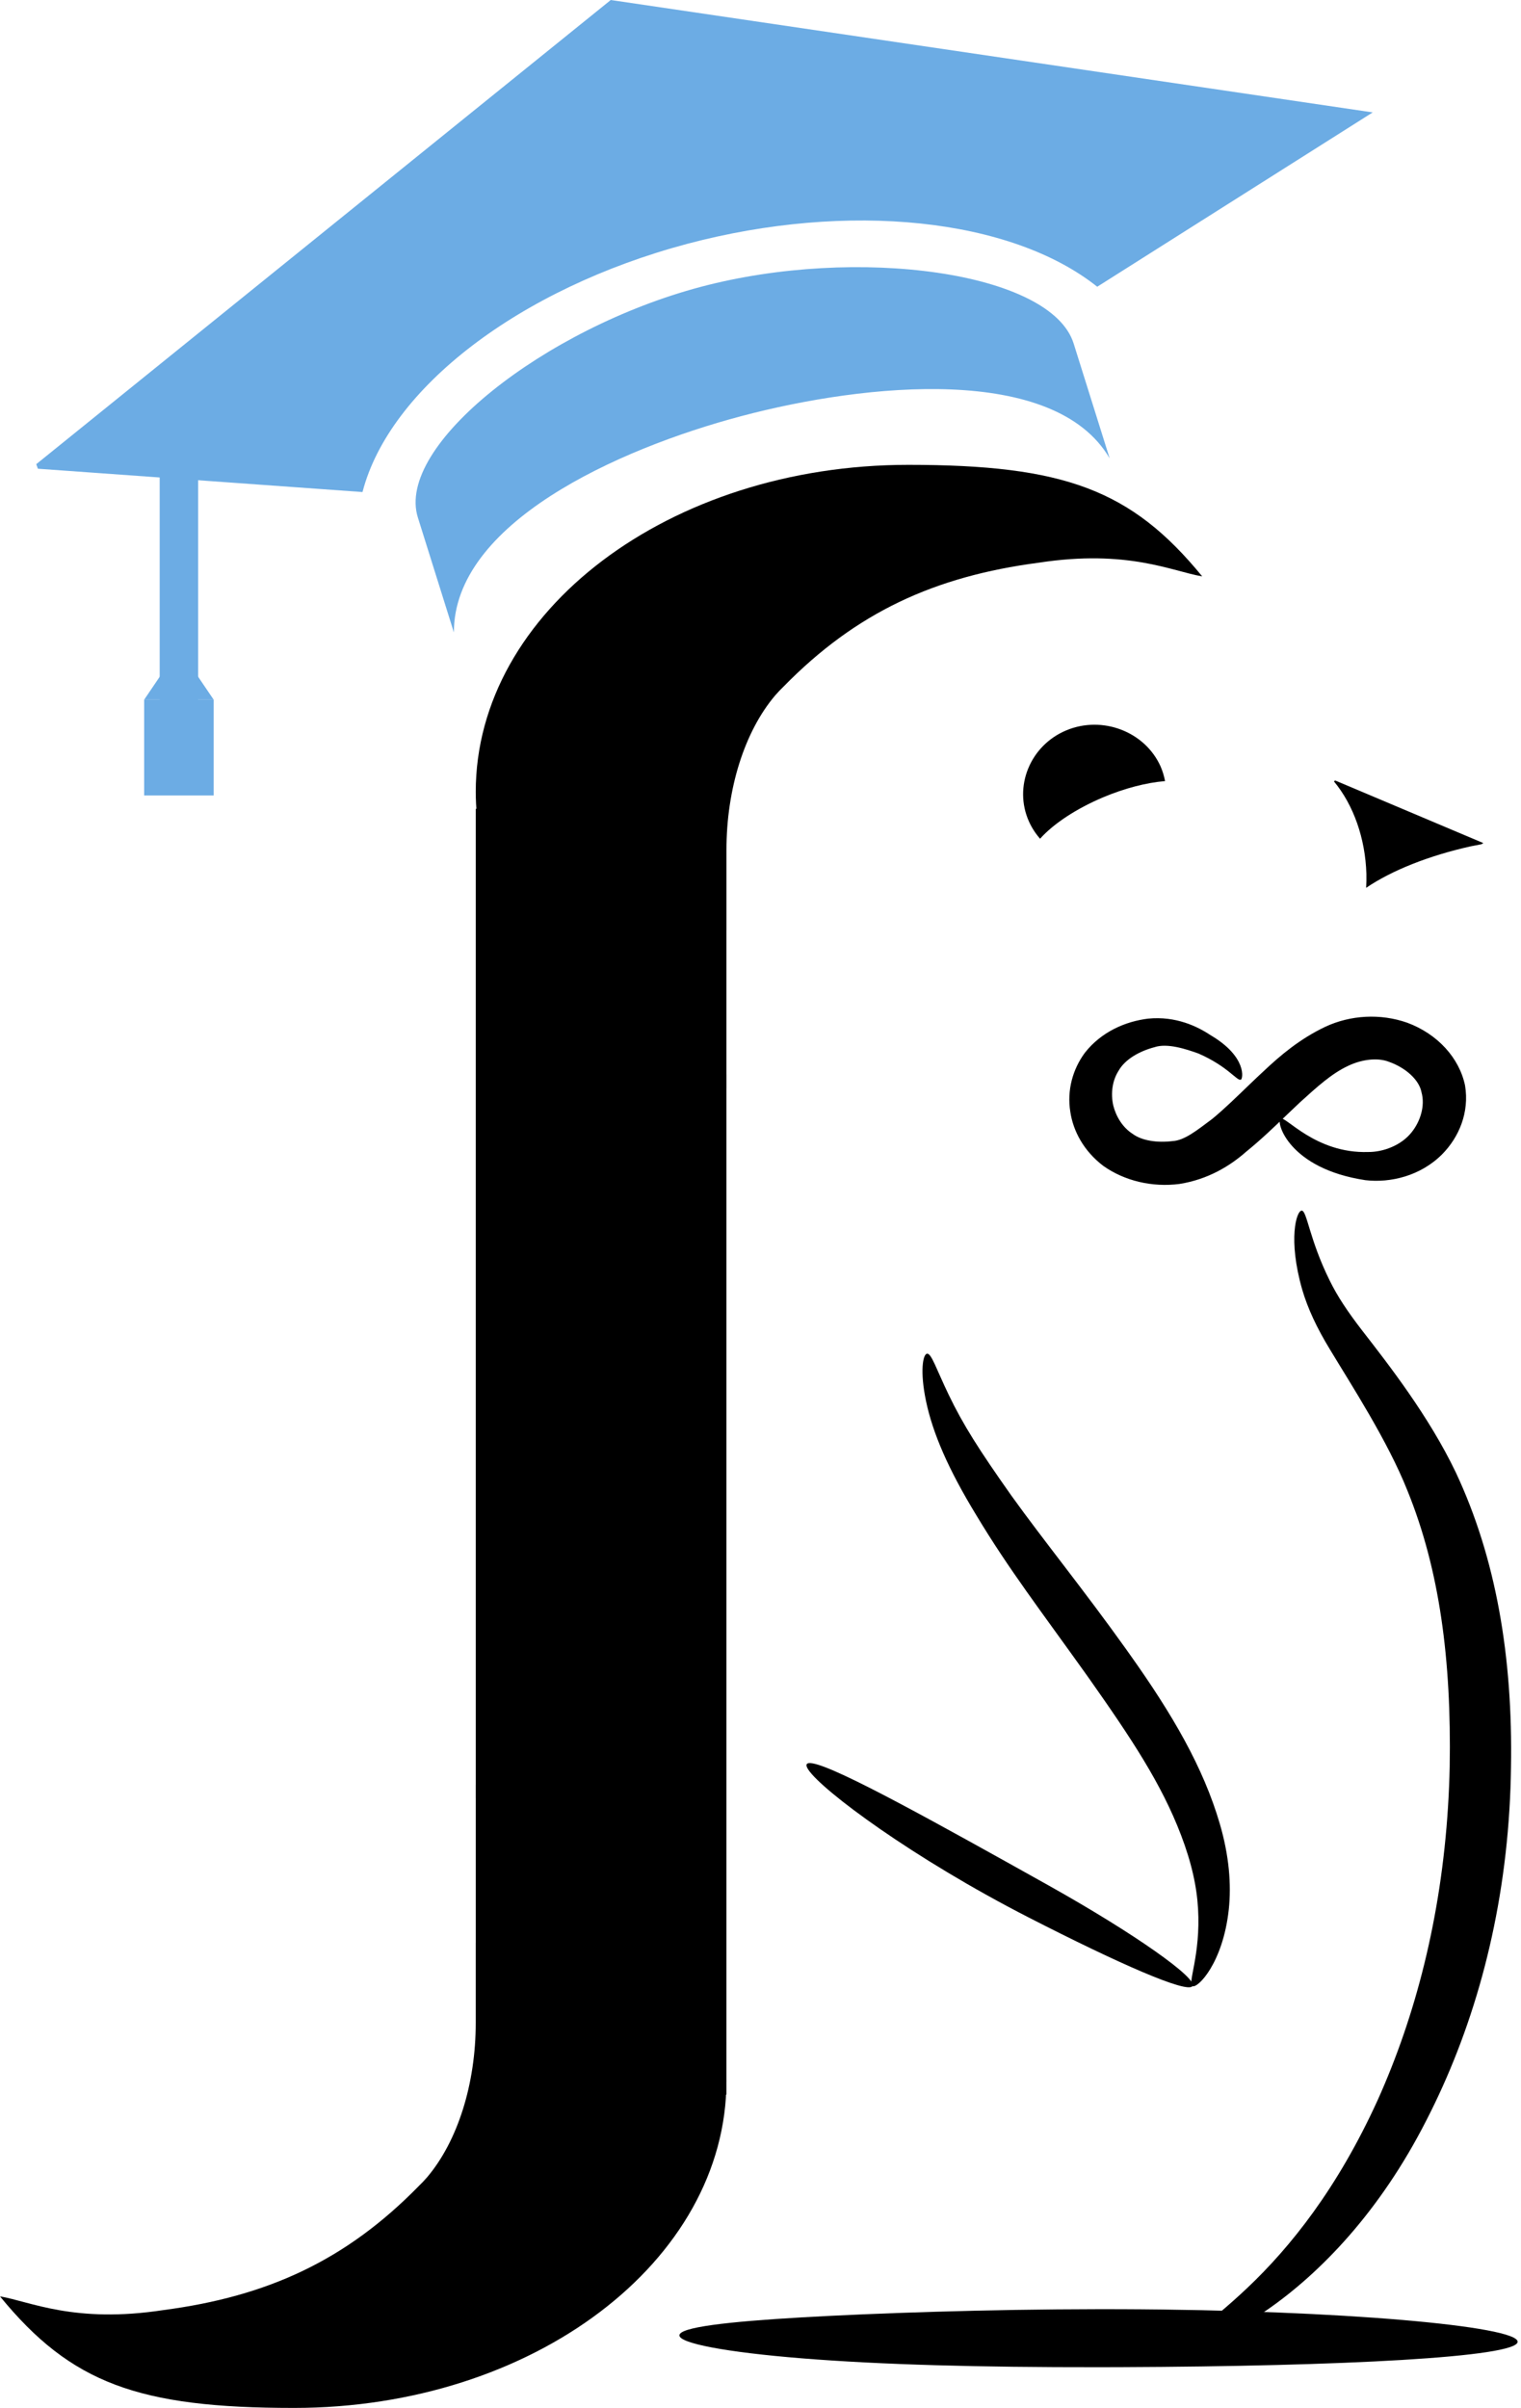
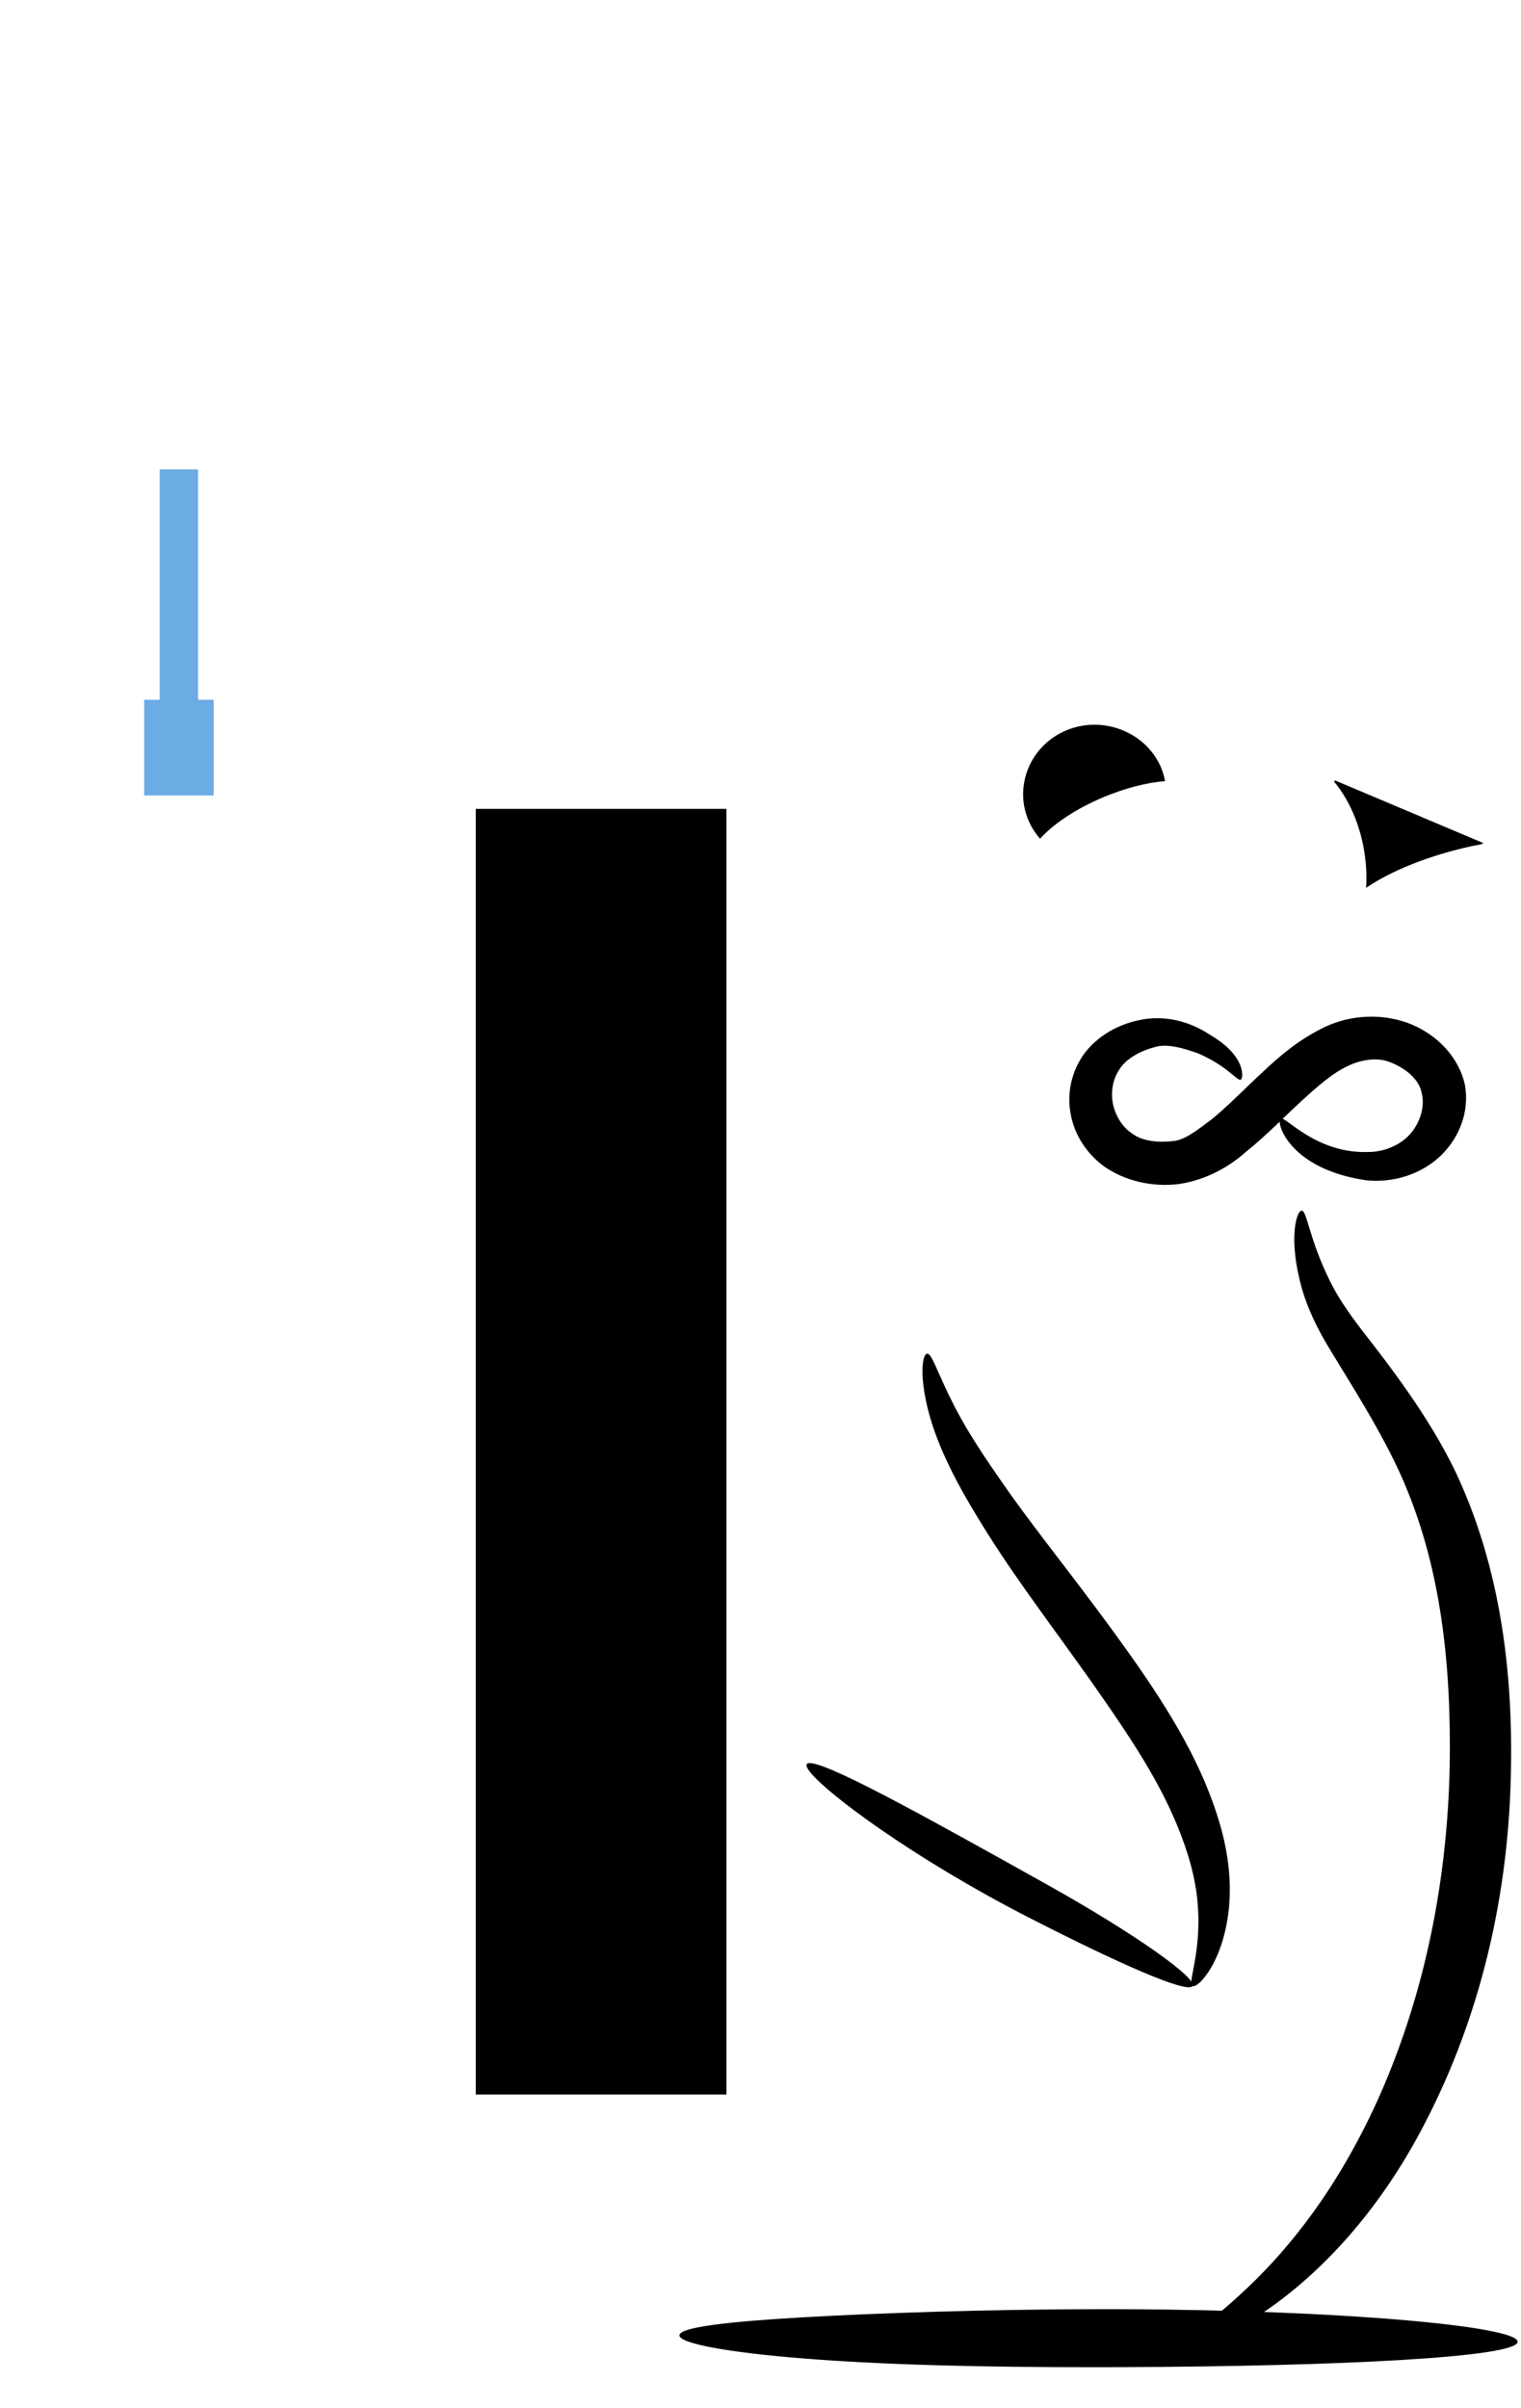
<svg xmlns="http://www.w3.org/2000/svg" width="100%" height="100%" viewBox="0 0 290 459" version="1.1" xml:space="preserve" style="fill-rule:evenodd;clip-rule:evenodd;stroke-linejoin:round;stroke-miterlimit:2;">
  <g id="layer5-7" transform="matrix(1,0,0,1,-150.626,-229.584)">
    <g id="path34-1" transform="matrix(1,0,0,0.92,-25.758,56.6)">
      <path d="M353.148,468.504C353.967,468.411 354.918,471.704 357.245,476.967C360.032,483.27 363.052,488.421 369.231,497.931C375.297,507.123 383.159,517.645 391.027,529.633C391.291,530.036 391.554,530.438 391.815,530.84C399.897,543.197 405.804,554.16 408.97,565.956C410.73,572.522 411.178,578.47 410.668,583.665C409.548,594.798 404.738,600.041 403.743,599.543C402.748,599.045 405.332,593.08 404.808,583.496C404.575,578.948 403.582,573.989 401.558,568.232C397.831,557.609 392.106,548.248 384.084,535.874C383.828,535.483 383.571,535.09 383.313,534.697C374.883,521.857 368.7,513.135 362.535,501.976C357.148,492.372 354.213,484.929 352.936,478.294C351.763,472.194 352.33,468.596 353.148,468.504L353.148,468.504Z" style="fill-rule:nonzero;" />
    </g>
    <path id="path41-1" d="M405.196,378.361L404.956,378.53C408.705,383.039 410.948,389.428 411.147,396.162C411.167,397.05 411.152,397.937 411.101,398.821C415.971,395.506 423.094,392.678 431.013,390.917C431.703,390.773 432.396,390.637 433.091,390.511L433.439,390.29L432.654,389.957L405.46,378.472L405.196,378.361Z" style="fill-rule:nonzero;" />
    <g id="path27-2" transform="matrix(0.94,0,0,0.832,25.429,100.848)">
      <path d="M384.858,402.118C384.006,402.342 382.207,399.023 376.265,396.098C373.704,395.06 369.931,393.67 367.354,394.655C364.445,395.516 361.383,397.357 360.03,400.136C358.824,402.307 358.439,405.205 358.999,408.013C359.555,410.536 360.906,413.059 362.914,414.501C364.813,416.1 367.962,416.593 371.007,416.169C373.436,416.026 375.93,413.732 379.049,411.104C381.685,408.655 384.146,405.894 386.916,402.896C387.74,402.004 388.573,401.111 389.428,400.22C392.929,396.473 396.878,392.736 401.967,389.997C407.12,387.265 413.205,386.891 418.634,389.052C424.788,391.628 429.186,397.124 430.351,403.433L430.351,403.433C431.245,409.584 429.14,415.246 425.728,419.161C421.342,424.161 415.199,425.787 410.147,425.123C394.57,422.469 391.986,411.828 392.915,411.024C393.844,410.219 399.979,419.065 410.701,418.666C413.753,418.699 417.439,417.136 419.519,414.139C421.279,411.661 422.277,408.111 421.522,405.005C421.051,402.124 418.297,399.36 414.937,398.011C412.625,396.978 409.416,397.443 406.696,398.896C403.295,400.669 400.307,403.769 396.85,407.307C396.062,408.138 395.272,408.991 394.465,409.865C391.757,412.801 389.062,415.755 385.953,418.599C382.661,421.878 378.196,424.959 372.41,425.989C366.922,426.784 361.304,425.321 356.948,421.826C353.021,418.434 350.863,413.892 350.281,409.433C349.587,404.539 350.76,399.724 353.233,395.938C356.613,391.055 361.577,388.73 366.046,388.115C371.693,387.467 376.125,389.933 378.71,391.888C386.183,396.838 385.319,401.997 384.858,402.118Z" style="fill-rule:nonzero;" />
    </g>
    <g id="path31-0" transform="matrix(0.84,0,0,0.92,47.102,24)">
      <path d="M277.453,707.325C277.406,708.976 288.023,710.83 305.276,712.1C323.267,713.425 345.611,713.959 372.589,713.932C374.323,713.93 376.046,713.927 377.756,713.921C427.805,713.751 467.668,711.87 467.717,708.662C467.765,705.454 427.934,702.086 377.756,701.916C376.041,701.911 374.315,701.908 372.577,701.911C347.364,701.933 321.483,702.752 305.366,703.603C288.184,704.509 277.501,705.66 277.453,707.326L277.453,707.325Z" style="fill-rule:nonzero;" />
    </g>
    <path id="path37-4" d="M353.909,368.813C347.029,371.7 343.827,379.544 346.816,386.19C347.351,387.375 348.064,388.477 348.931,389.462C351.488,386.59 355.914,383.687 360.994,381.55C365.044,379.85 369.215,378.761 372.759,378.477C372.581,377.511 372.293,376.568 371.899,375.664C368.91,369.018 360.789,365.926 353.909,368.813Z" style="fill-rule:nonzero;" />
    <g id="path29" transform="matrix(1,0,0,0.92,-25.758,56.6)">
      <path d="M330.216,553.533C329.004,555.257 343.785,568.124 364.474,580.645C367.189,582.288 369.859,583.837 372.465,585.289C389.6,594.835 402.719,601.114 403.743,599.543C404.766,597.972 392.955,588.812 376.314,578.682C373.834,577.172 371.168,575.554 368.523,573.953C348.179,561.643 331.458,551.767 330.216,553.533Z" style="fill-rule:nonzero;" />
    </g>
    <g id="path45" transform="matrix(1,0,0,0.92,2.147,57.258)">
      <path d="M396.66,438.147C395.655,438.19 394.025,444.086 396.75,454.457C397.813,458.415 399.558,462.468 402.066,466.938C406.092,474.209 413.054,485.833 416.83,496.172C422.951,512.551 425.23,531.2 424.884,553.384C424.829,556.11 424.725,558.858 424.565,561.624C423.231,584.779 418.323,605.097 411.157,622.428C403.481,640.76 394.494,652.913 386.339,661.313C378.548,669.339 372.875,672.953 373.386,673.917C373.898,674.88 380.702,673.003 390.258,665.767C400.102,658.313 411.516,645.725 420.471,626.559C429.008,608.488 434.876,586.805 436.268,562.293C436.434,559.363 436.533,556.453 436.568,553.57C436.945,530.408 433.654,510.014 426.071,492.441C420.948,480.768 413.194,469.988 408.238,463.046C405.445,459.114 403.475,455.907 401.998,452.62C398.114,444.104 397.665,438.104 396.66,438.147Z" style="fill-rule:nonzero;" />
    </g>
  </g>
  <g id="layer6-4" transform="matrix(1,0,0,1,-150.626,-229.584)">
    <rect id="rect24-1" x="241.334" y="383.774" width="47.799" height="245.064" />
-     <path id="path22-8" d="M323.804,318.192C278.258,318.192 241.335,346.108 241.334,380.545C241.415,404.775 260.055,426.777 289.134,436.963L289.134,434.406C284.09,425.273 281.411,415.203 281.304,404.974C281.339,404.445 281.38,403.917 281.429,403.388C283.776,405.199 286.4,406.378 289.134,406.851L289.134,391.595C289.136,379.955 292.588,369.015 298.425,362.144C298.948,361.541 299.486,360.975 300.038,360.445C313.883,346.315 328.819,339.454 348.661,336.847C365.669,334.24 374.103,338.492 379.843,339.454C366.305,322.906 353.475,318.196 323.804,318.192Z" style="fill-rule:nonzero;" />
-     <path id="path22-8-7" d="M206.665,688.583C252.211,688.583 289.134,660.667 289.134,626.231C289.053,602 270.413,579.999 241.335,569.812L241.335,572.369C246.378,581.503 249.057,591.572 249.164,601.801C249.13,602.33 249.088,602.859 249.04,603.387C246.692,601.576 244.068,600.397 241.335,599.924L241.335,615.18C241.332,626.82 237.881,637.76 232.043,644.631C231.521,645.234 230.983,645.801 230.43,646.33C216.586,660.46 201.65,667.321 181.807,669.928C164.799,672.535 156.365,668.283 150.626,667.321C164.164,683.869 176.993,688.58 206.665,688.583L206.665,688.583Z" style="fill-rule:nonzero;" />
  </g>
  <g id="layer8" transform="matrix(1,0,0,1,-153.662,-220.326)">
    <g id="path42" transform="matrix(1,0,0,1.319,2.36302e-07,26.606)">
-       <path d="M181.147,247.991L187.775,240.573L194.404,247.991L181.147,247.991Z" style="fill:rgb(108,172,228);fill-rule:nonzero;" />
-     </g>
-     <path id="path17-4" d="M270.112,220.326L269.922,220.481L160.574,308.807L160.888,309.674L222.778,314.119C227.918,294.3 252.749,275.325 284.69,266.807C315.442,258.653 346.404,261.892 362.867,274.984L414.279,242.454L415.389,241.752L414.059,241.556L270.362,220.364L270.112,220.326ZM287.263,275.01C257.493,282.908 229.04,305.286 233.334,318.976L240.204,340.879C240.147,320.134 271.176,305.97 294.992,299.652C318.808,293.333 354.762,289.726 365.237,307.708L358.367,285.804C354.073,272.114 317.033,267.112 287.263,275.01Z" style="fill:rgb(108,172,228);fill-rule:nonzero;" />
+       </g>
    <rect id="rect29" x="184.108" y="309.8" width="7.333" height="44.32" style="fill:rgb(108,172,228);" />
    <rect id="rect30" x="181.147" y="353.709" width="13.257" height="18.249" style="fill:rgb(108,172,228);" />
  </g>
</svg>